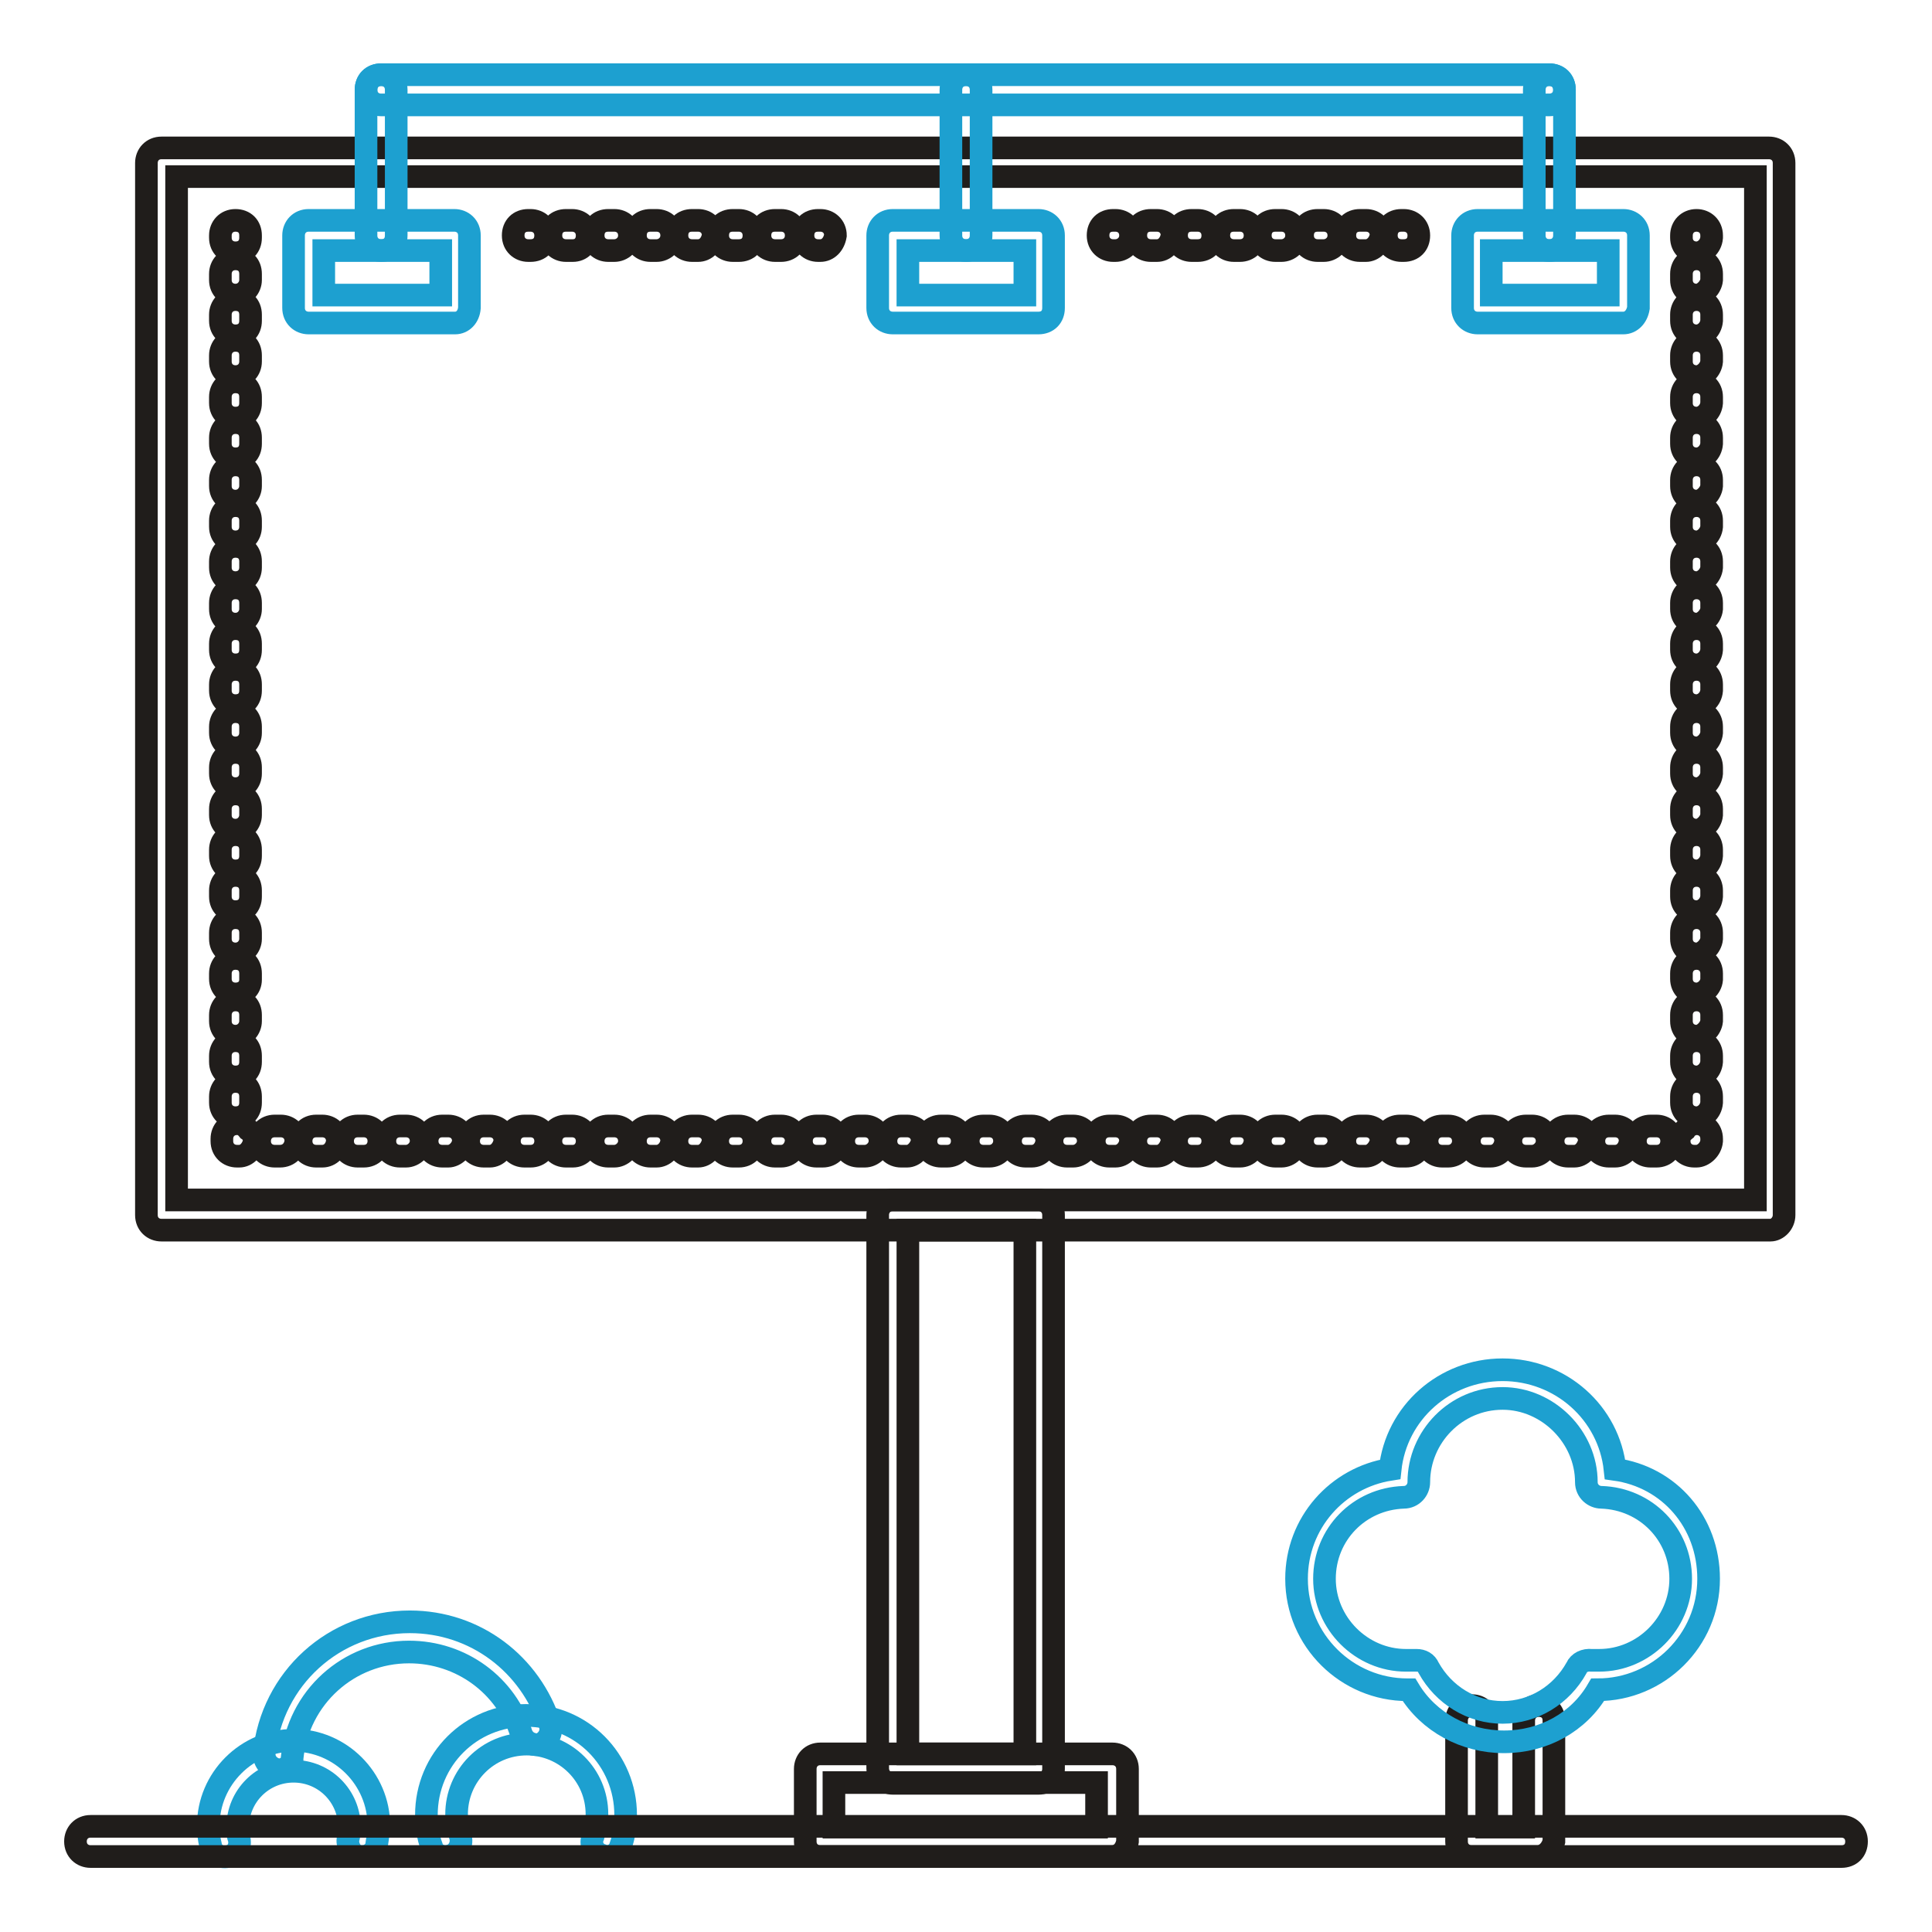
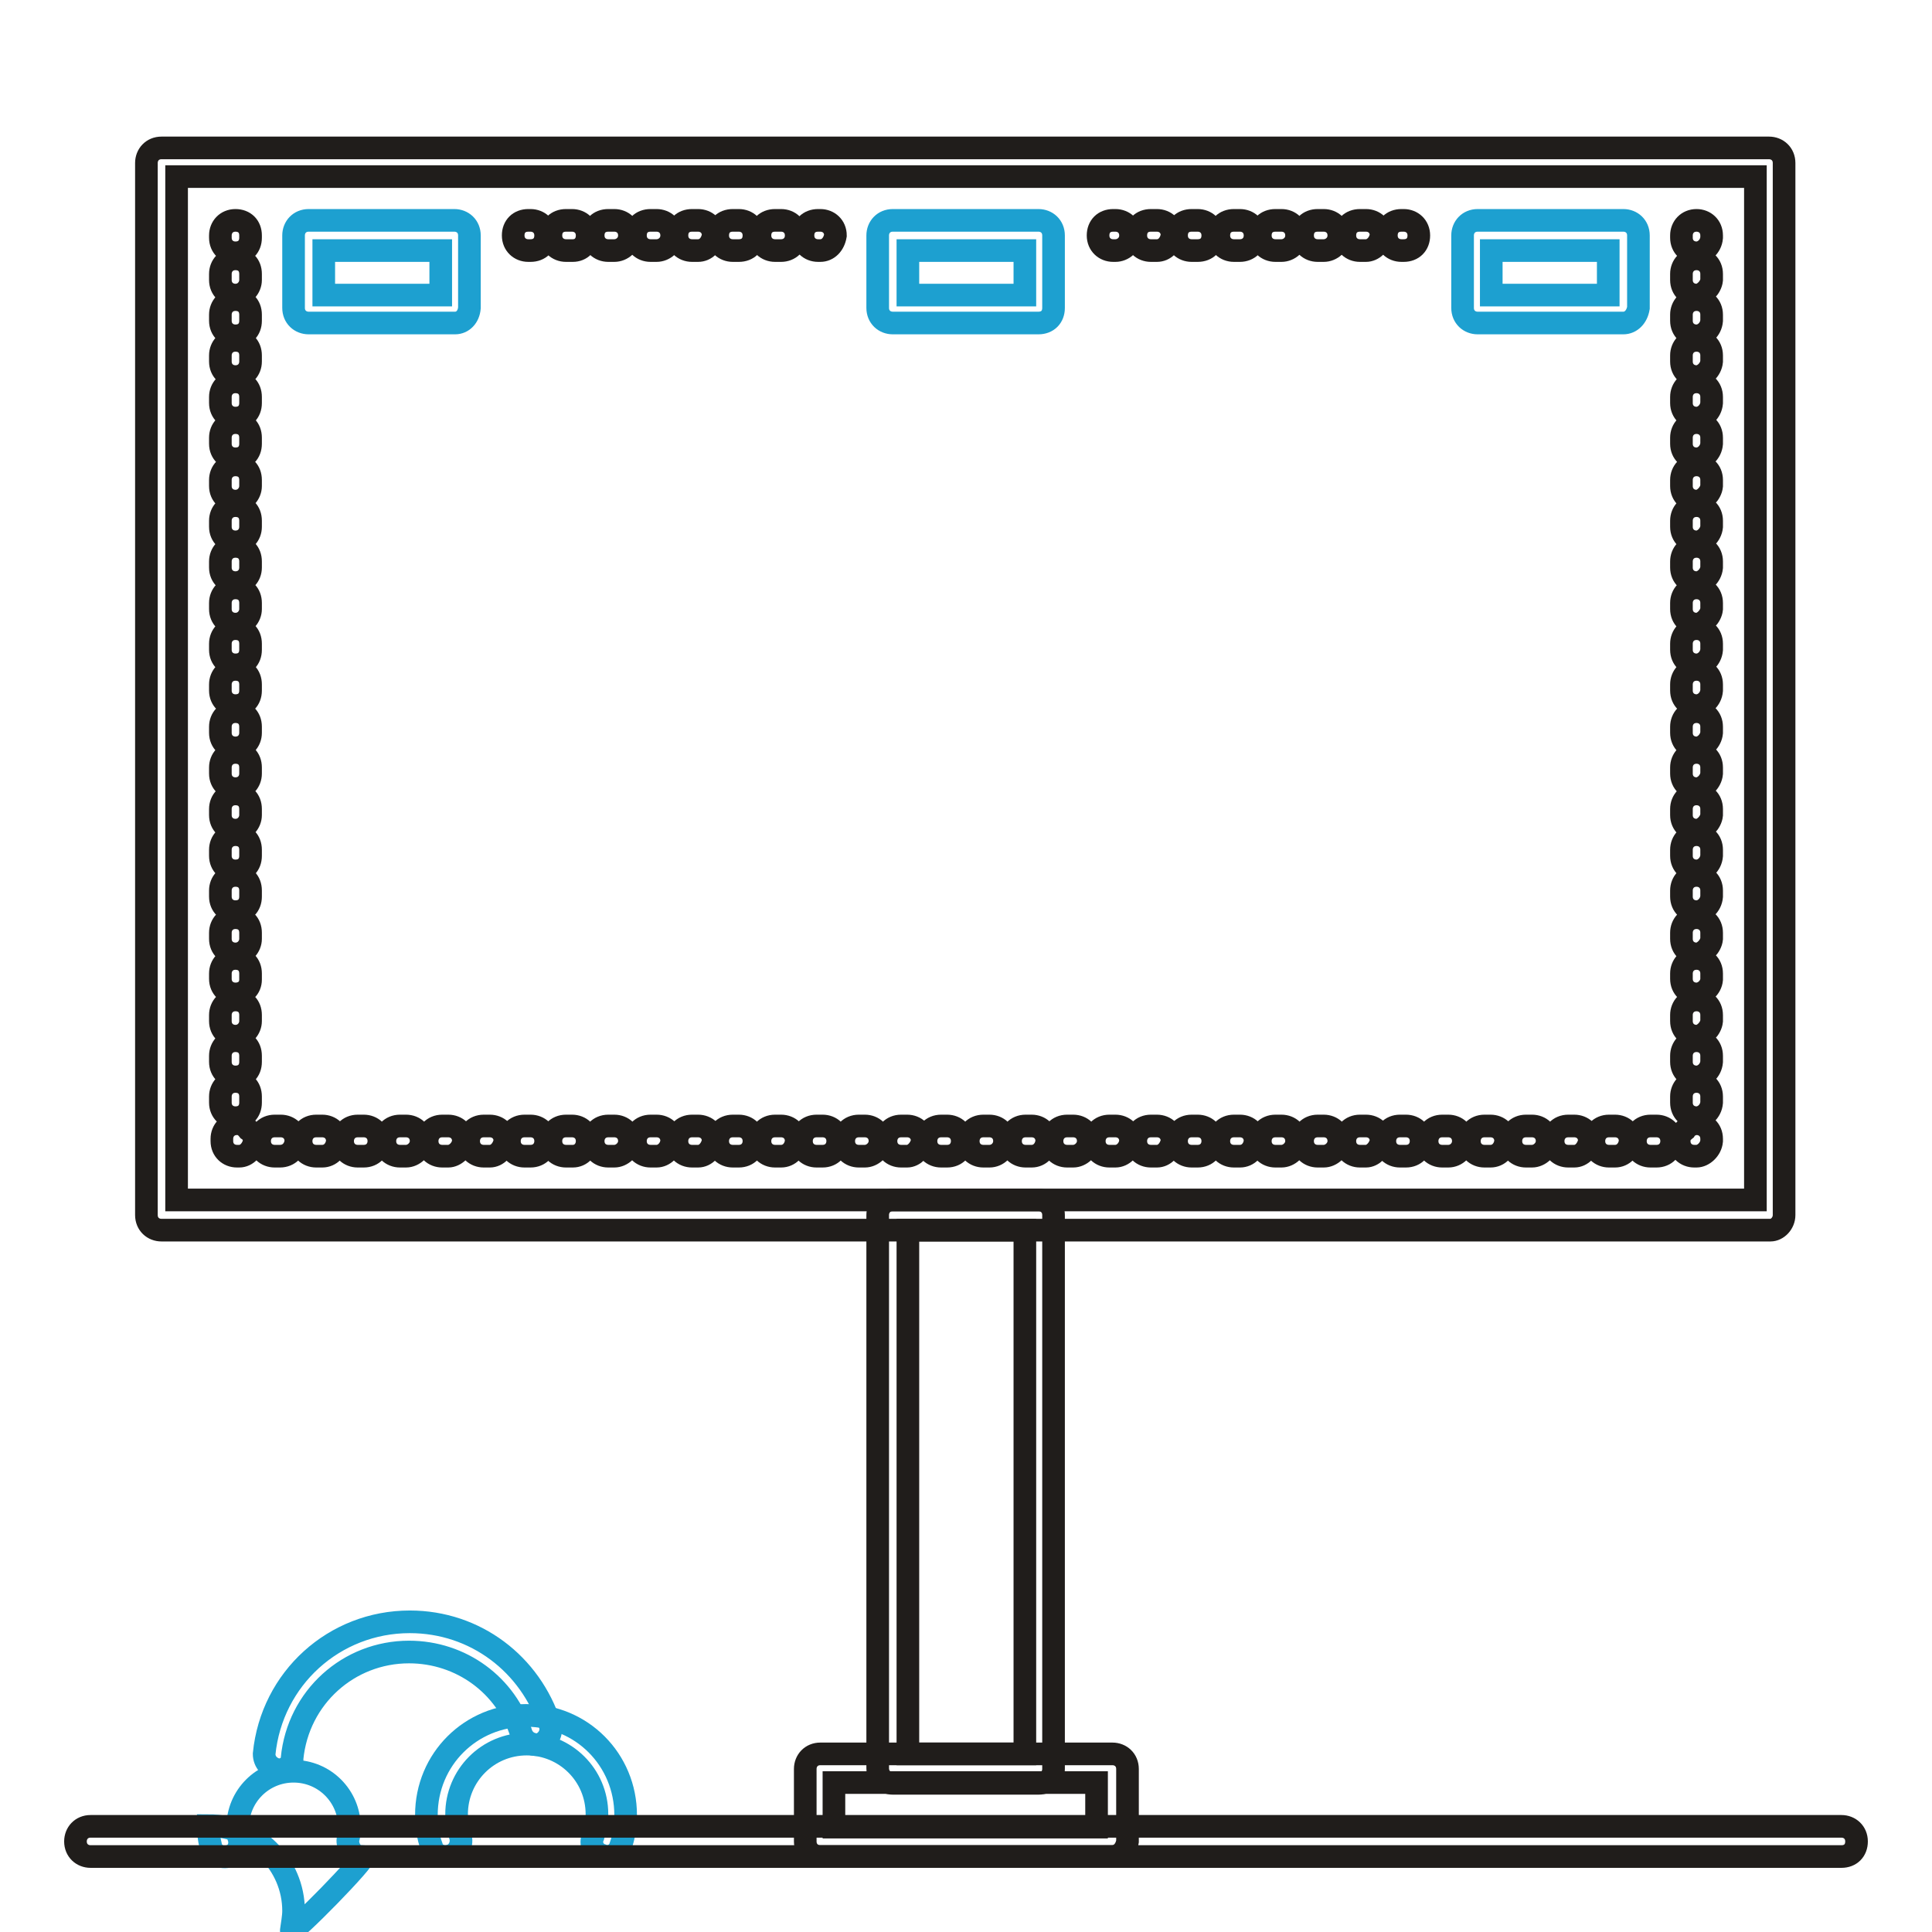
<svg xmlns="http://www.w3.org/2000/svg" version="1.1" x="0px" y="0px" viewBox="0 0 256 256" enable-background="new 0 0 256 256" xml:space="preserve">
  <g>
    <path stroke-width="3" fill-opacity="0" stroke="#1da0d0" d="M59,246c-0.8,0-1.6-0.5-1.8-1.3c-0.5-1.3-0.7-2.8-0.7-4.2c0-7.4,5.9-13.2,13.2-13.2 c7.4,0,13.2,5.9,13.2,13.2c0,1.5-0.2,2.8-0.7,4.2c-0.3,1-1.5,1.6-2.5,1.1c-1-0.3-1.6-1.5-1.1-2.5c0.3-1,0.5-2,0.5-2.9 c0-5.2-4.2-9.3-9.3-9.3c-5.2,0-9.3,4.2-9.3,9.3c0,1,0.2,2,0.5,2.9c0.3,1-0.2,2.1-1.1,2.5C59.4,246,59.2,246,59,246z" />
    <path stroke-width="3" fill-opacity="0" stroke="#1da0d0" d="M37,234.5h-0.2c-1-0.2-1.8-1-1.8-2.1c1-10,9.3-17.5,19.3-17.5c8.7,0,16,5.6,18.6,13.7 c0.3,1-0.3,2.1-1.3,2.5c-1,0.3-2.1-0.3-2.5-1.3c-2-6.5-8-10.9-14.9-10.9c-8,0-14.7,6-15.5,14.1C38.8,233.7,37.9,234.5,37,234.5z" />
-     <path stroke-width="3" fill-opacity="0" stroke="#1da0d0" d="M48.1,246h-0.5c-1-0.2-1.6-1.3-1.5-2.3c0.2-0.5,0.2-1.1,0.2-1.6c0-4.1-3.3-7.4-7.4-7.4s-7.4,3.3-7.4,7.4 c0,0.7,0,1.1,0.2,1.6c0.2,1-0.3,2.1-1.5,2.3c-1,0.2-2.1-0.3-2.3-1.5c-0.2-0.8-0.3-1.6-0.3-2.6c0-6.2,5.1-11.3,11.3-11.3 c6.2,0,11.3,5.1,11.3,11.3c0,0.8-0.2,1.8-0.3,2.6S48.9,246,48.1,246z" />
+     <path stroke-width="3" fill-opacity="0" stroke="#1da0d0" d="M48.1,246h-0.5c-1-0.2-1.6-1.3-1.5-2.3c0.2-0.5,0.2-1.1,0.2-1.6c0-4.1-3.3-7.4-7.4-7.4s-7.4,3.3-7.4,7.4 c0,0.7,0,1.1,0.2,1.6c0.2,1-0.3,2.1-1.5,2.3c-1,0.2-2.1-0.3-2.3-1.5c-0.2-0.8-0.3-1.6-0.3-2.6c6.2,0,11.3,5.1,11.3,11.3c0,0.8-0.2,1.8-0.3,2.6S48.9,246,48.1,246z" />
    <path stroke-width="3" fill-opacity="0" stroke="#201d1b" d="M244,246H12c-1.1,0-2-0.8-2-2c0-1.1,0.8-2,2-2H244c1.1,0,2,0.8,2,2C246,245.2,245.2,246,244,246L244,246z  M137.6,236.3h-19.3c-1.1,0-2-0.8-2-2V161c0-1.1,0.8-2,2-2h19.3c1.1,0,2,0.8,2,2v73.4C139.6,235.5,138.8,236.3,137.6,236.3z  M120.3,232.4h15.5V163h-15.5V232.4z" />
    <path stroke-width="3" fill-opacity="0" stroke="#201d1b" d="M147.3,246h-38.6c-1.1,0-2-0.8-2-2v-9.6c0-1.1,0.8-2,2-2h38.7c1.1,0,2,0.8,2,2v9.6 C149.2,245.2,148.4,246,147.3,246z M110.5,242.1h34.8v-5.9h-34.8V242.1z M234.6,163H21.4c-1.1,0-2-0.8-2-2V21.6c0-1.1,0.8-2,2-2 h213c1.1,0,2,0.8,2,2V161C236.4,162.1,235.5,163,234.6,163z M23.4,159h209.2V23.4H23.4V159z" />
    <path stroke-width="3" fill-opacity="0" stroke="#201d1b" d="M224.8,33.5c-1.1,0-2-0.8-2-2v-0.3c0-1.1,0.8-2,2-2c1.1,0,2,0.8,2,2v0.3C226.7,32.7,225.7,33.5,224.8,33.5z  M224.8,148.1c-1.1,0-2-0.8-2-2v-0.8c0-1.1,0.8-2,2-2c1.1,0,2,0.8,2,2v0.8C226.7,147.3,225.7,148.1,224.8,148.1z M224.8,142.7 c-1.1,0-2-0.8-2-2v-0.8c0-1.1,0.8-2,2-2c1.1,0,2,0.8,2,2v0.8C226.7,141.9,225.7,142.7,224.8,142.7z M224.8,137.3c-1.1,0-2-0.8-2-2 v-0.8c0-1.1,0.8-2,2-2c1.1,0,2,0.8,2,2v0.8C226.7,136.3,225.7,137.3,224.8,137.3z M224.8,131.7c-1.1,0-2-0.8-2-2V129 c0-1.1,0.8-2,2-2c1.1,0,2,0.8,2,2v0.8C226.7,130.9,225.7,131.7,224.8,131.7z M224.8,126.4c-1.1,0-2-0.8-2-2v-0.8c0-1.1,0.8-2,2-2 c1.1,0,2,0.8,2,2v0.8C226.7,125.4,225.7,126.4,224.8,126.4z M224.8,120.8c-1.1,0-2-0.8-2-2V118c0-1.1,0.8-2,2-2c1.1,0,2,0.8,2,2 v0.8C226.7,120,225.7,120.8,224.8,120.8z M224.8,115.4c-1.1,0-2-0.8-2-2v-0.8c0-1.1,0.8-2,2-2c1.1,0,2,0.8,2,2v0.8 C226.7,114.6,225.7,115.4,224.8,115.4z M224.8,110c-1.1,0-2-0.8-2-2v-0.8c0-1.1,0.8-2,2-2c1.1,0,2,0.8,2,2v0.8 C226.7,109,225.7,110,224.8,110z M224.8,104.5c-1.1,0-2-0.8-2-2v-0.8c0-1.1,0.8-2,2-2c1.1,0,2,0.8,2,2v0.8 C226.7,103.6,225.7,104.5,224.8,104.5z M224.8,99.1c-1.1,0-2-0.8-2-2v-0.8c0-1.1,0.8-2,2-2c1.1,0,2,0.8,2,2v0.8 C226.7,98.2,225.7,99.1,224.8,99.1z M224.8,93.5c-1.1,0-2-0.8-2-2v-0.8c0-1.1,0.8-2,2-2c1.1,0,2,0.8,2,2v0.8 C226.7,92.7,225.7,93.5,224.8,93.5z M224.8,88.1c-1.1,0-2-0.8-2-2v-0.8c0-1.1,0.8-2,2-2c1.1,0,2,0.8,2,2v0.8 C226.7,87.3,225.7,88.1,224.8,88.1z M224.8,82.7c-1.1,0-2-0.8-2-2v-0.8c0-1.1,0.8-2,2-2c1.1,0,2,0.8,2,2v0.8 C226.7,81.7,225.7,82.7,224.8,82.7z M224.8,77.2c-1.1,0-2-0.8-2-2v-0.8c0-1.1,0.8-2,2-2c1.1,0,2,0.8,2,2v0.8 C226.7,76.3,225.7,77.2,224.8,77.2z M224.8,71.8c-1.1,0-2-0.8-2-2V69c0-1.1,0.8-2,2-2c1.1,0,2,0.8,2,2v0.8 C226.7,70.9,225.7,71.8,224.8,71.8z M224.8,66.4c-1.1,0-2-0.8-2-2v-0.8c0-1.1,0.8-2,2-2c1.1,0,2,0.8,2,2v0.8 C226.7,65.4,225.7,66.4,224.8,66.4z M224.8,60.8c-1.1,0-2-0.8-2-2V58c0-1.1,0.8-2,2-2c1.1,0,2,0.8,2,2v0.8 C226.7,60,225.7,60.8,224.8,60.8z M224.8,55.4c-1.1,0-2-0.8-2-2v-0.8c0-1.1,0.8-2,2-2c1.1,0,2,0.8,2,2v0.8 C226.7,54.6,225.7,55.4,224.8,55.4z M224.8,49.9c-1.1,0-2-0.8-2-2v-0.8c0-1.1,0.8-2,2-2c1.1,0,2,0.8,2,2v0.8 C226.7,49,225.7,49.9,224.8,49.9z M224.8,44.5c-1.1,0-2-0.8-2-2v-0.8c0-1.1,0.8-2,2-2c1.1,0,2,0.8,2,2v0.8 C226.7,43.7,225.7,44.5,224.8,44.5z M224.8,39.1c-1.1,0-2-0.8-2-2v-0.8c0-1.1,0.8-2,2-2c1.1,0,2,0.8,2,2v0.8 C226.7,38.1,225.7,39.1,224.8,39.1z M224.8,153.2h-0.3c-1.1,0-2-0.8-2-2c0-0.7,0.3-1.1,0.8-1.5c0.3-0.5,1-0.8,1.5-0.8 c1.1,0,2,0.8,2,2v0.3C226.7,152.3,225.7,153.2,224.8,153.2z M219.5,153.2h-0.8c-1.1,0-2-0.8-2-2c0-1.1,0.8-2,2-2h0.8 c1.1,0,2,0.8,2,2C221.5,152.3,220.7,153.2,219.5,153.2z M214,153.2h-0.8c-1.1,0-2-0.8-2-2c0-1.1,0.8-2,2-2h0.8c1.1,0,2,0.8,2,2 C215.9,152.3,215.1,153.2,214,153.2z M208.6,153.2h-0.8c-1.1,0-2-0.8-2-2c0-1.1,0.8-2,2-2h0.8c1.1,0,2,0.8,2,2 C210.4,152.3,209.6,153.2,208.6,153.2z M203,153.2h-0.8c-1.1,0-2-0.8-2-2c0-1.1,0.8-2,2-2h0.8c1.1,0,2,0.8,2,2 C205,152.3,204,153.2,203,153.2z M197.5,153.2h-0.8c-1.1,0-2-0.8-2-2c0-1.1,0.8-2,2-2h0.8c1.1,0,2,0.8,2,2 C199.4,152.3,198.6,153.2,197.5,153.2z M191.9,153.2h-0.8c-1.1,0-2-0.8-2-2c0-1.1,0.8-2,2-2h0.8c1.1,0,2,0.8,2,2 C193.9,152.3,193,153.2,191.9,153.2z M186.3,153.2h-0.8c-1.1,0-2-0.8-2-2c0-1.1,0.8-2,2-2h0.8c1.1,0,2,0.8,2,2 C188.3,152.3,187.5,153.2,186.3,153.2z M181,153.2h-0.8c-1.1,0-2-0.8-2-2c0-1.1,0.8-2,2-2h0.8c1.1,0,2,0.8,2,2 C182.8,152.3,181.9,153.2,181,153.2z M175.4,153.2h-0.8c-1.1,0-2-0.8-2-2c0-1.1,0.8-2,2-2h0.8c1.1,0,2,0.8,2,2 C177.4,152.3,176.4,153.2,175.4,153.2z M169.8,153.2H169c-1.1,0-2-0.8-2-2c0-1.1,0.8-2,2-2h0.8c1.1,0,2,0.8,2,2 C171.8,152.3,170.8,153.2,169.8,153.2z M164.3,153.2h-0.8c-1.1,0-2-0.8-2-2c0-1.1,0.8-2,2-2h0.8c1.1,0,2,0.8,2,2 C166.2,152.3,165.4,153.2,164.3,153.2z M158.7,153.2h-0.8c-1.1,0-2-0.8-2-2c0-1.1,0.8-2,2-2h0.8c1.1,0,2,0.8,2,2 C160.7,152.3,159.9,153.2,158.7,153.2z M153.3,153.2h-0.8c-1.1,0-2-0.8-2-2c0-1.1,0.8-2,2-2h0.8c1.1,0,2,0.8,2,2 C155.1,152.3,154.3,153.2,153.3,153.2L153.3,153.2z M147.8,153.2H147c-1.1,0-2-0.8-2-2c0-1.1,0.8-2,2-2h0.8c1.1,0,2,0.8,2,2 C149.7,152.3,148.8,153.2,147.8,153.2z M142.2,153.2h-0.8c-1.1,0-2-0.8-2-2c0-1.1,0.8-2,2-2h0.8c1.1,0,2,0.8,2,2 C144.2,152.3,143.2,153.2,142.2,153.2z M136.7,153.2h-0.8c-1.1,0-2-0.8-2-2c0-1.1,0.8-2,2-2h0.8c1.1,0,2,0.8,2,2 C138.6,152.3,137.8,153.2,136.7,153.2z M131.1,153.2h-0.8c-1.1,0-2-0.8-2-2c0-1.1,0.8-2,2-2h0.8c1.1,0,2,0.8,2,2 C133.1,152.3,132.2,153.2,131.1,153.2z M125.5,153.2h-0.8c-1.1,0-2-0.8-2-2c0-1.1,0.8-2,2-2h0.8c1.1,0,2,0.8,2,2 C127.5,152.3,126.7,153.2,125.5,153.2L125.5,153.2z M120.2,153.2h-0.8c-1.1,0-2-0.8-2-2c0-1.1,0.8-2,2-2h0.8c1.1,0,2,0.8,2,2 C122,152.3,121.1,153.2,120.2,153.2z M114.6,153.2h-0.8c-1.1,0-2-0.8-2-2c0-1.1,0.8-2,2-2h0.8c1.1,0,2,0.8,2,2 C116.6,152.3,115.6,153.2,114.6,153.2z M109,153.2h-0.8c-1.1,0-2-0.8-2-2c0-1.1,0.8-2,2-2h0.8c1.1,0,2,0.8,2,2 C111,152.3,110.2,153.2,109,153.2z M103.5,153.2h-0.8c-1.1,0-2-0.8-2-2c0-1.1,0.8-2,2-2h0.8c1.1,0,2,0.8,2,2 C105.4,152.3,104.6,153.2,103.5,153.2z M97.9,153.2h-0.8c-1.1,0-2-0.8-2-2c0-1.1,0.8-2,2-2h0.8c1.1,0,2,0.8,2,2 C99.9,152.3,99.1,153.2,97.9,153.2z M92.5,153.2h-0.8c-1.1,0-2-0.8-2-2c0-1.1,0.8-2,2-2h0.8c1.1,0,2,0.8,2,2 C94.3,152.3,93.5,153.2,92.5,153.2z M87,153.2h-0.8c-1.1,0-2-0.8-2-2c0-1.1,0.8-2,2-2H87c1.1,0,2,0.8,2,2 C88.9,152.3,88,153.2,87,153.2z M81.4,153.2h-0.8c-1.1,0-2-0.8-2-2c0-1.1,0.8-2,2-2h0.8c1.1,0,2,0.8,2,2 C83.4,152.3,82.4,153.2,81.4,153.2L81.4,153.2z M75.9,153.2H75c-1.1,0-2-0.8-2-2c0-1.1,0.8-2,2-2h0.8c1.1,0,2,0.8,2,2 C77.8,152.3,77,153.2,75.9,153.2z M70.3,153.2h-0.8c-1.1,0-2-0.8-2-2c0-1.1,0.8-2,2-2h0.8c1.1,0,2,0.8,2,2 C72.3,152.3,71.5,153.2,70.3,153.2z M64.9,153.2h-0.8c-1.1,0-2-0.8-2-2c0-1.1,0.8-2,2-2h0.8c1.1,0,2,0.8,2,2 C66.7,152.3,65.9,153.2,64.9,153.2z M59.4,153.2h-0.8c-1.1,0-2-0.8-2-2c0-1.1,0.8-2,2-2h0.8c1.1,0,2,0.8,2,2 C61.3,152.3,60.3,153.2,59.4,153.2z M53.8,153.2H53c-1.1,0-2-0.8-2-2c0-1.1,0.8-2,2-2h0.8c1.1,0,2,0.8,2,2 C55.8,152.3,54.8,153.2,53.8,153.2z M48.2,153.2h-0.8c-1.1,0-2-0.8-2-2c0-1.1,0.8-2,2-2h0.8c1.1,0,2,0.8,2,2 C50.2,152.3,49.4,153.2,48.2,153.2z M42.7,153.2h-0.8c-1.1,0-2-0.8-2-2c0-1.1,0.8-2,2-2h0.8c1.1,0,2,0.8,2,2 C44.6,152.3,43.8,153.2,42.7,153.2z M37.1,153.2h-0.7c-1.1,0-2-0.8-2-2c0-1.1,0.8-2,2-2h0.8c1.1,0,2,0.8,2,2 C39.1,152.3,38.3,153.2,37.1,153.2L37.1,153.2z M31.7,153.2h-0.3c-1.1,0-2-0.8-2-2v-0.3c0-1.1,0.8-2,2-2c0.7,0,1.1,0.3,1.5,0.8 c0.5,0.3,0.8,1,0.8,1.5C33.5,152.3,32.7,153.2,31.7,153.2z M31.2,148.1c-1.1,0-2-0.8-2-2v-0.8c0-1.1,0.8-2,2-2s2,0.8,2,2v0.8 C33.2,147.3,32.4,148.1,31.2,148.1z M31.2,142.7c-1.1,0-2-0.8-2-2v-0.8c0-1.1,0.8-2,2-2s2,0.8,2,2v0.8 C33.2,141.9,32.4,142.7,31.2,142.7z M31.2,137.3c-1.1,0-2-0.8-2-2v-0.8c0-1.1,0.8-2,2-2s2,0.8,2,2v0.8 C33.2,136.3,32.4,137.3,31.2,137.3z M31.2,131.7c-1.1,0-2-0.8-2-2V129c0-1.1,0.8-2,2-2s2,0.8,2,2v0.8 C33.2,130.9,32.4,131.7,31.2,131.7z M31.2,126.4c-1.1,0-2-0.8-2-2v-0.8c0-1.1,0.8-2,2-2s2,0.8,2,2v0.8 C33.2,125.4,32.4,126.4,31.2,126.4z M31.2,120.8c-1.1,0-2-0.8-2-2V118c0-1.1,0.8-2,2-2s2,0.8,2,2v0.8 C33.2,120,32.4,120.8,31.2,120.8z M31.2,115.4c-1.1,0-2-0.8-2-2v-0.8c0-1.1,0.8-2,2-2s2,0.8,2,2v0.8 C33.2,114.6,32.4,115.4,31.2,115.4z M31.2,110c-1.1,0-2-0.8-2-2v-0.8c0-1.1,0.8-2,2-2s2,0.8,2,2v0.8C33.2,109,32.4,110,31.2,110z  M31.2,104.5c-1.1,0-2-0.8-2-2v-0.8c0-1.1,0.8-2,2-2s2,0.8,2,2v0.8C33.2,103.6,32.4,104.5,31.2,104.5z M31.2,99.1c-1.1,0-2-0.8-2-2 v-0.8c0-1.1,0.8-2,2-2s2,0.8,2,2v0.8C33.2,98.2,32.4,99.1,31.2,99.1z M31.2,93.5c-1.1,0-2-0.8-2-2v-0.8c0-1.1,0.8-2,2-2s2,0.8,2,2 v0.8C33.2,92.7,32.4,93.5,31.2,93.5z M31.2,88.1c-1.1,0-2-0.8-2-2v-0.8c0-1.1,0.8-2,2-2s2,0.8,2,2v0.8 C33.2,87.3,32.4,88.1,31.2,88.1z M31.2,82.7c-1.1,0-2-0.8-2-2v-0.8c0-1.1,0.8-2,2-2s2,0.8,2,2v0.8C33.2,81.7,32.4,82.7,31.2,82.7z  M31.2,77.2c-1.1,0-2-0.8-2-2v-0.8c0-1.1,0.8-2,2-2s2,0.8,2,2v0.8C33.2,76.3,32.4,77.2,31.2,77.2z M31.2,71.8c-1.1,0-2-0.8-2-2V69 c0-1.1,0.8-2,2-2s2,0.8,2,2v0.8C33.2,70.9,32.4,71.8,31.2,71.8z M31.2,66.4c-1.1,0-2-0.8-2-2v-0.8c0-1.1,0.8-2,2-2s2,0.8,2,2v0.8 C33.2,65.4,32.4,66.4,31.2,66.4z M31.2,60.8c-1.1,0-2-0.8-2-2V58c0-1.1,0.8-2,2-2s2,0.8,2,2v0.8C33.2,60,32.4,60.8,31.2,60.8z  M31.2,55.4c-1.1,0-2-0.8-2-2v-0.8c0-1.1,0.8-2,2-2s2,0.8,2,2v0.8C33.2,54.6,32.4,55.4,31.2,55.4z M31.2,49.9c-1.1,0-2-0.8-2-2 v-0.8c0-1.1,0.8-2,2-2s2,0.8,2,2v0.8C33.2,49,32.4,49.9,31.2,49.9z M31.2,44.5c-1.1,0-2-0.8-2-2v-0.8c0-1.1,0.8-2,2-2s2,0.8,2,2 v0.8C33.2,43.7,32.4,44.5,31.2,44.5z M31.2,39.1c-1.1,0-2-0.8-2-2v-0.8c0-1.1,0.8-2,2-2s2,0.8,2,2v0.8 C33.2,38.1,32.4,39.1,31.2,39.1z M31.2,33.5c-1.1,0-2-0.8-2-2v-0.3c0-1.1,0.8-2,2-2s2,0.8,2,2v0.3C33.2,32.7,32.4,33.5,31.2,33.5z" />
-     <path stroke-width="3" fill-opacity="0" stroke="#1da0d0" d="M205.3,13.9H50.5c-1.1,0-2-0.8-2-2s0.8-2,2-2h154.8c1.1,0,2,0.8,2,2S206.4,13.9,205.3,13.9L205.3,13.9z" />
-     <path stroke-width="3" fill-opacity="0" stroke="#1da0d0" d="M205.3,33.2c-1.1,0-2-0.8-2-2V11.9c0-1.1,0.8-2,2-2s2,0.8,2,2v19.3C207.3,32.4,206.4,33.2,205.3,33.2z  M128,33.2c-1.1,0-2-0.8-2-2V11.9c0-1.1,0.8-2,2-2c1.1,0,2,0.8,2,2v19.3C130,32.4,129.1,33.2,128,33.2z M50.5,33.2 c-1.1,0-2-0.8-2-2V11.9c0-1.1,0.8-2,2-2c1.1,0,2,0.8,2,2v19.3C52.5,32.4,51.7,33.2,50.5,33.2z" />
    <path stroke-width="3" fill-opacity="0" stroke="#1da0d0" d="M215.1,42.8h-19.3c-1.1,0-2-0.8-2-2v-9.6c0-1.1,0.8-2,2-2h19.3c1.1,0,2,0.8,2,2v9.6 C216.9,42,216.1,42.8,215.1,42.8z M197.6,39.1h15.5v-5.9h-15.5V39.1z M60.3,42.8H40.9c-1.1,0-2-0.8-2-2v-9.6c0-1.1,0.8-2,2-2h19.3 c1.1,0,2,0.8,2,2v9.6C62.1,42,61.3,42.8,60.3,42.8z M42.9,39.1h15.5v-5.9H42.9V39.1z M137.6,42.8h-19.3c-1.1,0-2-0.8-2-2v-9.6 c0-1.1,0.8-2,2-2h19.3c1.1,0,2,0.8,2,2v9.6C139.6,42,138.8,42.8,137.6,42.8z M120.3,39.1h15.5v-5.9h-15.5V39.1z" />
    <path stroke-width="3" fill-opacity="0" stroke="#201d1b" d="M186,33.2h-0.3c-1.1,0-2-0.8-2-2s0.8-2,2-2h0.3c1.1,0,2,0.8,2,2S187.2,33.2,186,33.2z M181,33.2h-0.8 c-1.1,0-2-0.8-2-2s0.8-2,2-2h0.8c1.1,0,2,0.8,2,2C182.8,32.4,181.9,33.2,181,33.2z M175.4,33.2h-0.8c-1.1,0-2-0.8-2-2s0.8-2,2-2 h0.8c1.1,0,2,0.8,2,2S176.4,33.2,175.4,33.2z M169.8,33.2H169c-1.1,0-2-0.8-2-2s0.8-2,2-2h0.8c1.1,0,2,0.8,2,2 S170.8,33.2,169.8,33.2z M164.3,33.2h-0.8c-1.1,0-2-0.8-2-2s0.8-2,2-2h0.8c1.1,0,2,0.8,2,2S165.4,33.2,164.3,33.2z M158.7,33.2 h-0.8c-1.1,0-2-0.8-2-2s0.8-2,2-2h0.8c1.1,0,2,0.8,2,2S159.9,33.2,158.7,33.2z M153.3,33.2h-0.8c-1.1,0-2-0.8-2-2s0.8-2,2-2h0.8 c1.1,0,2,0.8,2,2C155.1,32.4,154.3,33.2,153.3,33.2L153.3,33.2z M147.8,33.2h-0.3c-1.1,0-2-0.8-2-2s0.8-2,2-2h0.3c1.1,0,2,0.8,2,2 S148.8,33.2,147.8,33.2z" />
    <path stroke-width="3" fill-opacity="0" stroke="#201d1b" d="M108.7,33.2h-0.3c-1.1,0-2-0.8-2-2s0.8-2,2-2h0.3c1.1,0,2,0.8,2,2C110.5,32.4,109.7,33.2,108.7,33.2z  M103.5,33.2h-0.8c-1.1,0-2-0.8-2-2s0.8-2,2-2h0.8c1.1,0,2,0.8,2,2S104.6,33.2,103.5,33.2z M97.9,33.2h-0.8c-1.1,0-2-0.8-2-2 s0.8-2,2-2h0.8c1.1,0,2,0.8,2,2S99.1,33.2,97.9,33.2z M92.5,33.2h-0.8c-1.1,0-2-0.8-2-2s0.8-2,2-2h0.8c1.1,0,2,0.8,2,2 C94.3,32.4,93.5,33.2,92.5,33.2z M87,33.2h-0.8c-1.1,0-2-0.8-2-2s0.8-2,2-2H87c1.1,0,2,0.8,2,2S88,33.2,87,33.2z M81.4,33.2h-0.8 c-1.1,0-2-0.8-2-2s0.8-2,2-2h0.8c1.1,0,2,0.8,2,2S82.4,33.2,81.4,33.2z M75.9,33.2H75c-1.1,0-2-0.8-2-2s0.8-2,2-2h0.8 c1.1,0,2,0.8,2,2S77,33.2,75.9,33.2z M70.3,33.2H70c-1.1,0-2-0.8-2-2s0.8-2,2-2h0.3c1.1,0,2,0.8,2,2S71.5,33.2,70.3,33.2z" />
-     <path stroke-width="3" fill-opacity="0" stroke="#201d1b" d="M203.7,246H195c-1.1,0-2-0.8-2-2v-16c0-1.1,0.8-2,2-2s2,0.8,2,2v14.1h4.9V228c0-1.1,0.8-2,2-2s2,0.8,2,2v16 C205.6,245.2,204.7,246,203.7,246L203.7,246z" />
-     <path stroke-width="3" fill-opacity="0" stroke="#1da0d0" d="M199.3,230.8c-5.2,0-10-2.6-12.6-6.9h-0.2c-8,0-14.7-6.5-14.7-14.7c0-7.4,5.4-13.4,12.4-14.5 c0.8-7.5,7.2-13.2,14.9-13.2s14.1,5.7,14.9,13.2c7.2,1,12.4,7,12.4,14.5c0,8.2-6.7,14.7-14.7,14.7 C209.2,228.2,204.5,230.8,199.3,230.8L199.3,230.8z M187.7,220c0.7,0,1.3,0.3,1.6,1c2,3.6,5.7,5.9,9.8,5.9s7.8-2.3,9.8-5.9 c0.3-0.7,1.1-1.1,2-1h1c5.9,0,10.8-4.9,10.8-10.8s-4.6-10.6-10.5-10.8c-1,0-2-0.8-2-2c0-6-5.1-11.1-11.1-11.1 c-6.2,0-11.1,5.1-11.1,11.1c0,1-0.8,2-2,2c-5.9,0.2-10.5,4.9-10.5,10.8s4.9,10.8,10.8,10.8H187.7z" />
  </g>
</svg>